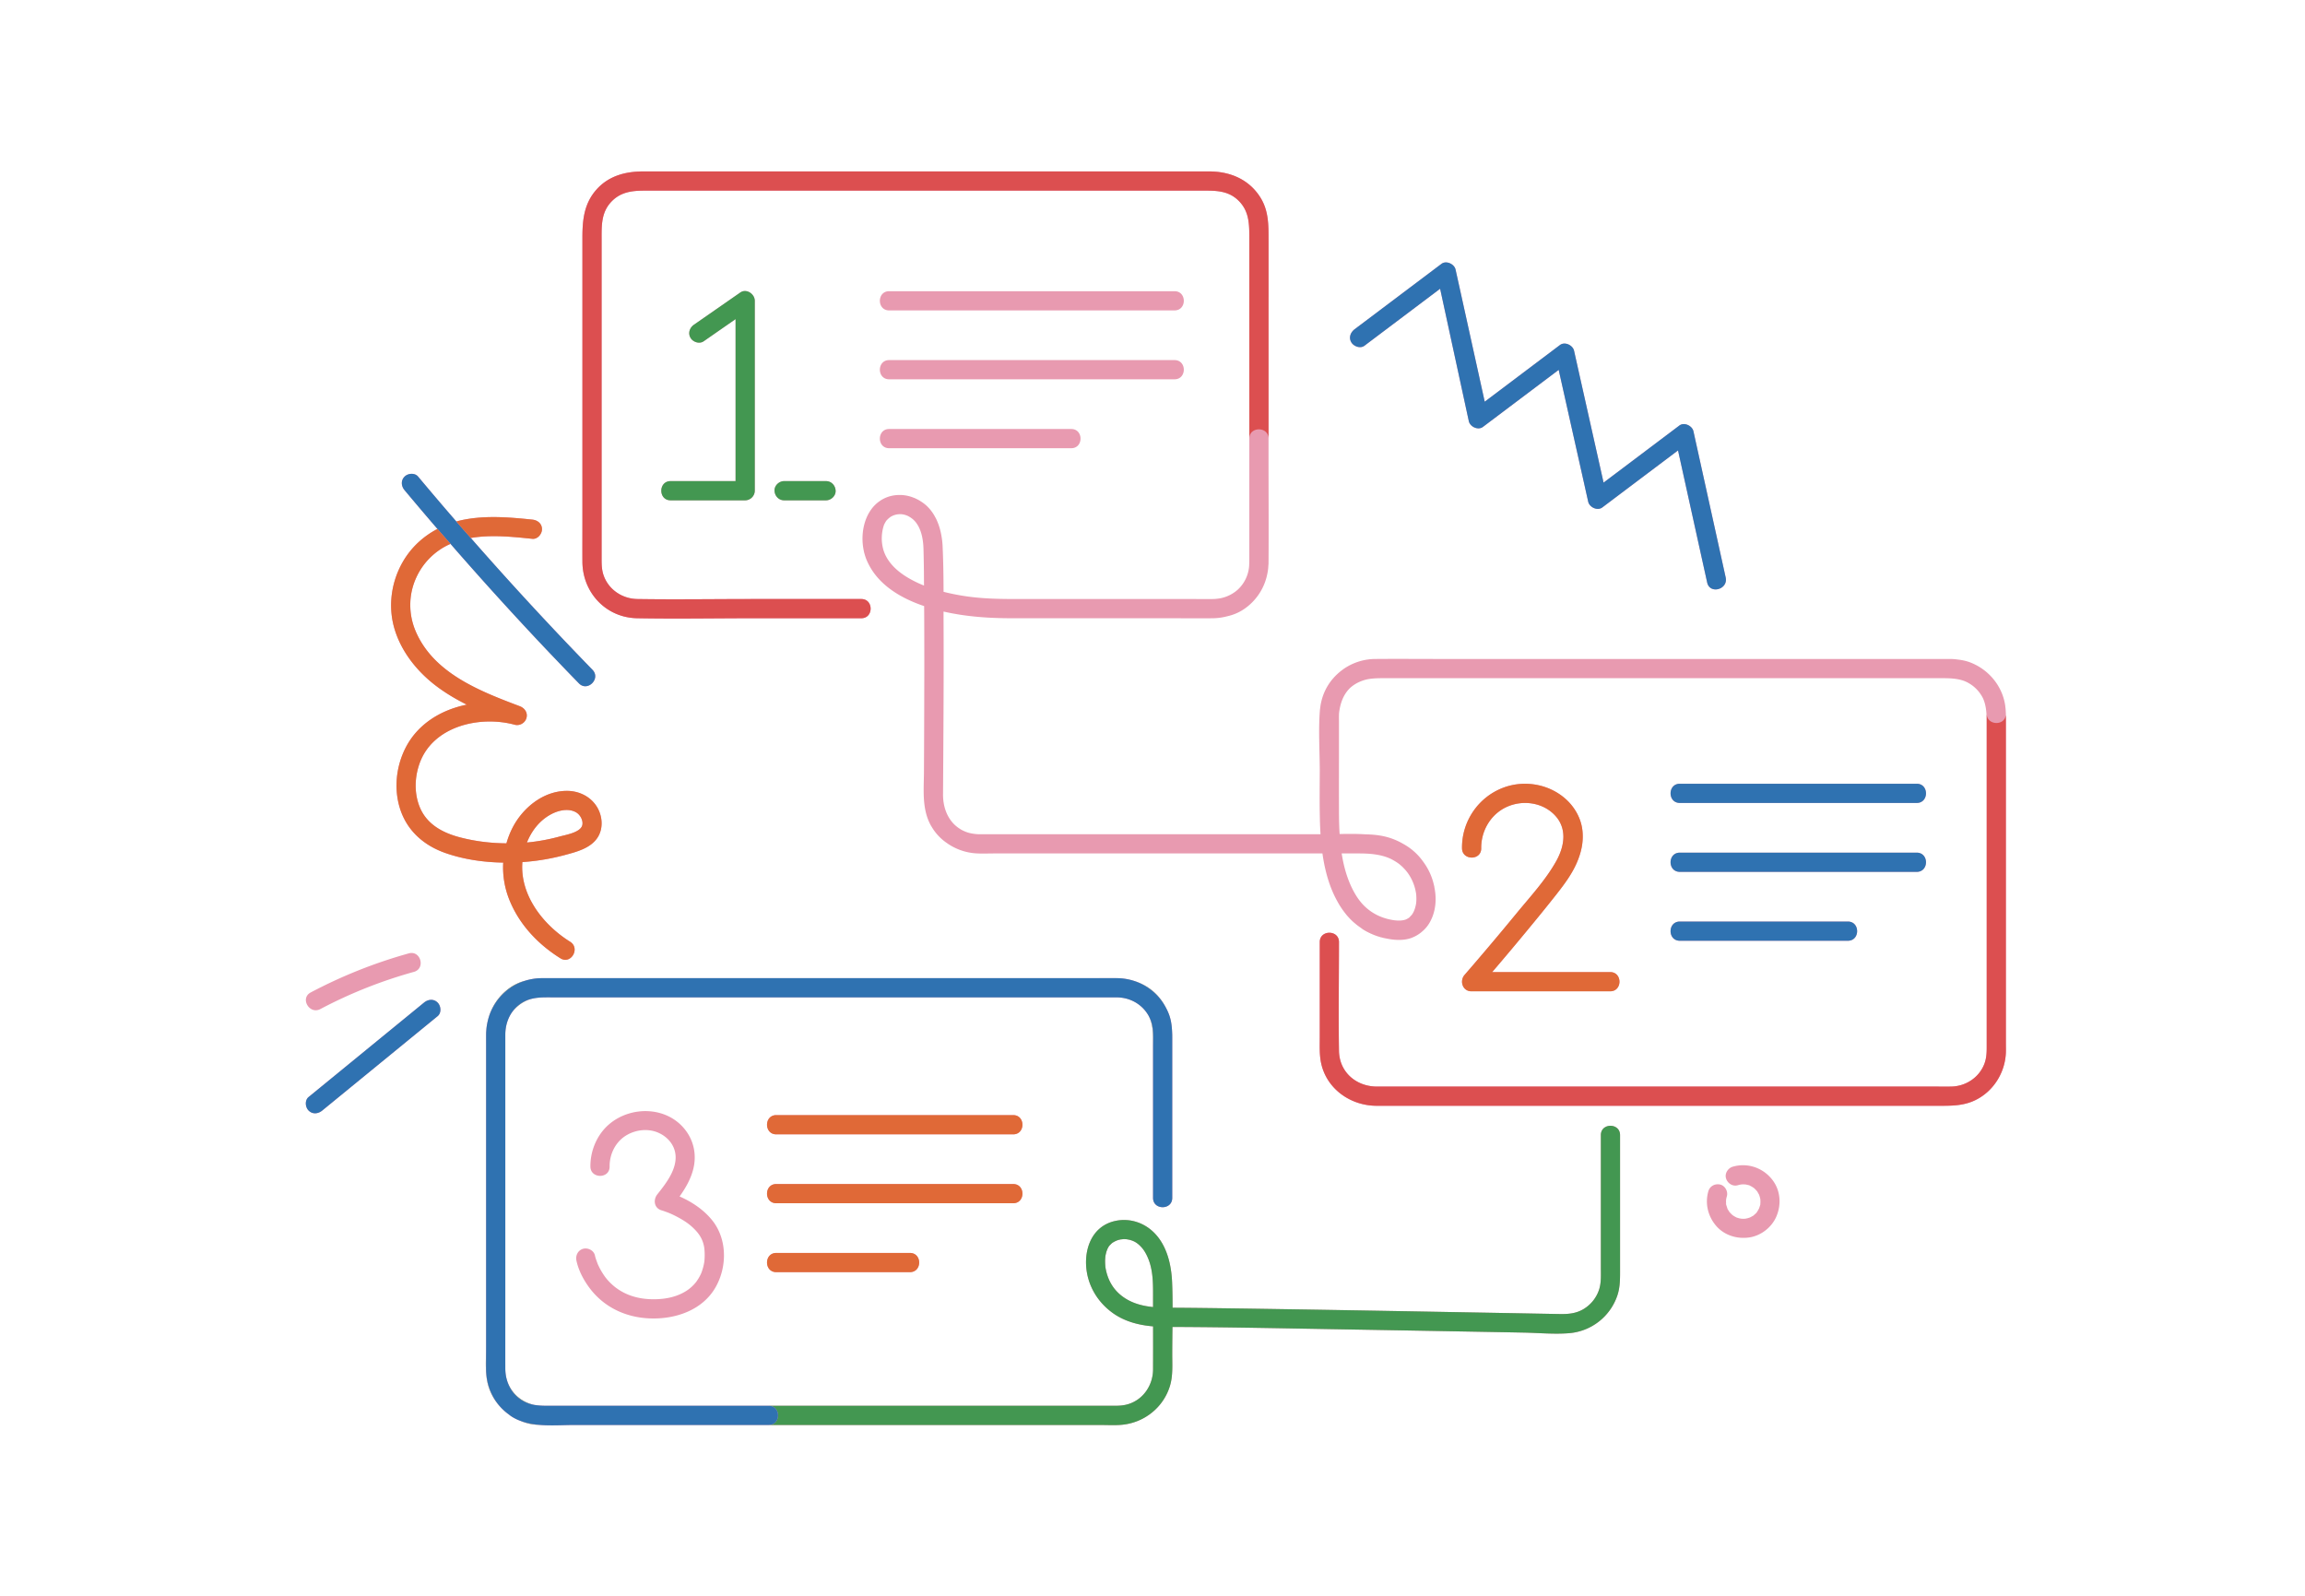
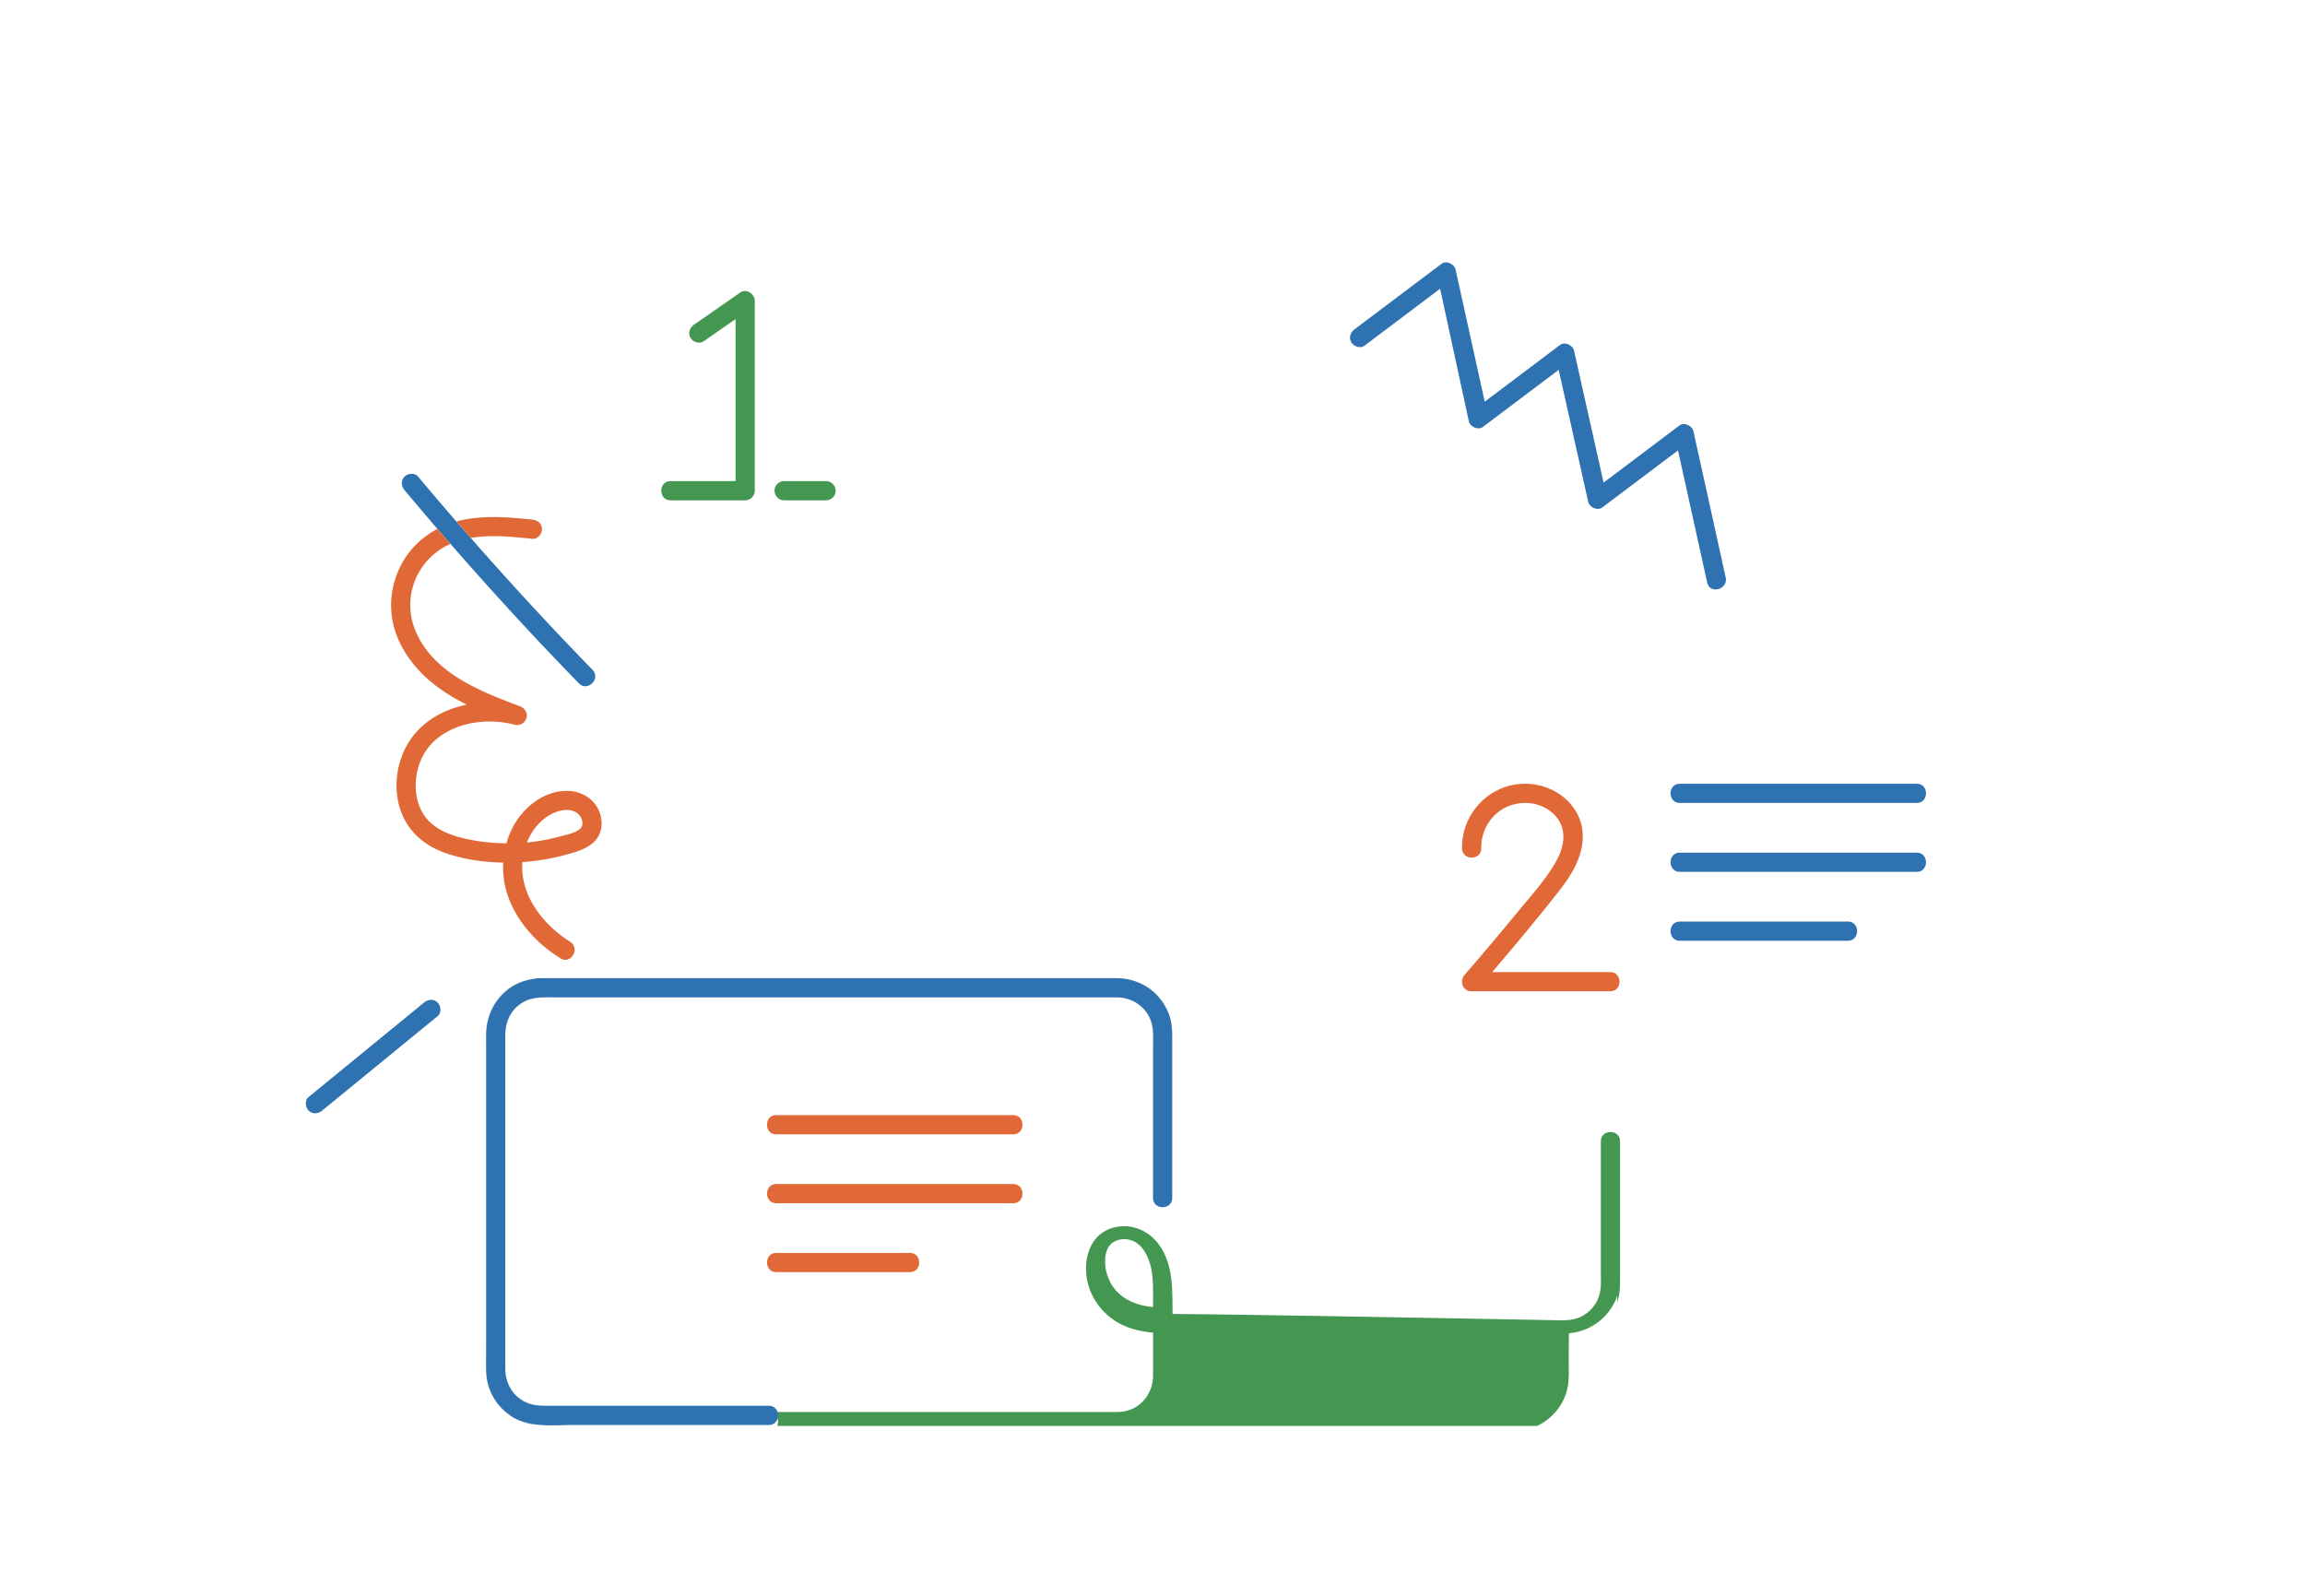
<svg xmlns="http://www.w3.org/2000/svg" width="520" height="360" version="1.0" viewBox="0 0 390 270">
  <defs>
    <clipPath id="a">
-       <path d="M51 29.004h288.43v212.25H51Zm0 0" />
-     </clipPath>
+       </clipPath>
    <clipPath id="b">
      <path d="M98 29.004h241.43V188H98Zm0 0" />
    </clipPath>
    <clipPath id="c">
      <path d="M82 49h193v192.254H82Zm0 0" />
    </clipPath>
    <clipPath id="d">
      <path d="M51 44h275v197.254H51Zm0 0" />
    </clipPath>
  </defs>
  <g clip-path="url(#a)">
-     <path fill="#e89ab0" d="M339.39 176.742v-55.097c0-.266 0-.524-.007-.786.004-.035.012-.062.008-.097 0-.09-.012-.176-.016-.262-.008-.207-.02-.41-.04-.613-.007-.055-.01-.106-.019-.157-.015-.128-.027-.257-.043-.382-.488-3.297-2.796-6.055-5.878-7.254-.707-.274-1.418-.418-2.137-.5a9.675 9.675 0 0 0-1.219-.098c-.305-.004-.61 0-.914 0h-83.773c-2.004 0-4.004-.004-6.008-.008a483.109 483.109 0 0 0-6.703.008 9.475 9.475 0 0 0-5.512 1.84c-.055.043-.11.082-.164.125a7.1 7.1 0 0 0-.426.348c-.11.093-.219.191-.324.293a4.546 4.546 0 0 0-.242.234 10.2 10.2 0 0 0-.438.477 8.771 8.771 0 0 0-.602.777 9.132 9.132 0 0 0-1.175 2.398c-.004.008-.004.016-.008.024-.082.261-.152.531-.215.8-.008.043-.02.083-.027.122a9.28 9.28 0 0 0-.121.734c-.008.074-.02.144-.028.219-.007.07-.023.14-.03.215-.274 3.355-.044 6.816-.028 10.187-.004 1.395-.016 2.79-.02 4.188-.004 1.28.004 2.562.035 3.843.004.258.008.52.016.782.012.328.023.66.04.996.015.347.034.699.058 1.05h-57.09c-.278 0-.555 0-.832-.003a8.111 8.111 0 0 1-1.41-.192c-.051-.012-.102-.023-.153-.039-.082-.02-.164-.047-.25-.074-.105-.035-.21-.074-.316-.113a6.579 6.579 0 0 1-.672-.313 4.026 4.026 0 0 1-.277-.168 5.917 5.917 0 0 1-.977-.766c-.008-.007-.02-.015-.027-.027-1.258-1.262-1.88-3.09-1.867-5.047.062-9.902.14-19.808.086-29.715v-1.218c.28.062.562.125.84.18.14.03.28.058.421.085.074.016.149.032.223.043.133.028.27.047.406.07.309.055.617.11.93.16.074.009.148.02.222.032 2.782.414 5.598.559 8.418.559h26.672c2.504 0 5.016.039 7.524 0a9.846 9.846 0 0 0 2.27-.313c.995-.219 1.964-.59 2.89-1.215a9.384 9.384 0 0 0 3.96-5.953c.009-.035.017-.066.02-.101.051-.262.098-.528.125-.797a7.11 7.11 0 0 0 .032-.414c.007-.157.03-.313.035-.473v-.156c.043-5.782 0-11.563 0-17.344V40.719c0-2.567.054-5.051-1.403-7.348-1.937-3.059-5.148-4.367-8.64-4.367h-95.754c-2.977 0-5.824.73-7.898 3.05-2.13 2.38-2.395 5.184-2.395 8.169v48.476c0 2.11-.012 4.219 0 6.328.02 5.227 3.965 9.477 9.258 9.575 6.554.12 13.12 0 19.68 0h18.257c2.09 0 2.094-3.25 0-3.25h-18.496c-6.465 0-12.937.101-19.402 0-2.504-.04-4.797-1.528-5.68-3.915-.332-.898-.37-1.804-.37-2.742V40.516c0-2.371-.09-4.649 1.76-6.5 1.587-1.59 3.536-1.762 5.602-1.762h94.805c1.977 0 3.863.094 5.445 1.547 2.008 1.844 1.98 4.164 1.98 6.617v54.223c0 .386-.007.765-.034 1.14l-.012.156a6.048 6.048 0 0 1-1.813 3.738c0 .005 0 .005-.003.005-.149.144-.31.27-.473.398a6.22 6.22 0 0 1-2.434 1.121c-.343.07-.699.114-1.054.14l-.22.013c-.82.011-1.644.011-2.468.011a25.153 25.153 0 0 0-.762-.011h-28.543c-2.773 0-5.543.023-8.304-.247a37.681 37.681 0 0 1-4.63-.738c-.32-.07-.648-.152-.984-.238-.007-2.57-.043-5.137-.16-7.695a13.777 13.777 0 0 0-.312-2.344c0-.016-.004-.031-.008-.047-.059-.254-.121-.5-.195-.75-.043-.137-.086-.277-.133-.414a9.763 9.763 0 0 0-.176-.473c-.062-.148-.121-.3-.191-.449-.102-.219-.22-.43-.336-.64-.032-.051-.051-.102-.082-.153-.008-.016-.02-.027-.028-.039a7.022 7.022 0 0 0-1.324-1.621 7.122 7.122 0 0 0-.992-.73c-.035-.024-.066-.047-.102-.067a6.237 6.237 0 0 0-.504-.27c-.097-.046-.19-.097-.289-.14-.066-.027-.136-.05-.207-.078a6.25 6.25 0 0 0-2.226-.469c-1.113-.027-2.078.215-2.906.648-.004.004-.012.004-.016.008-.2.102-.387.219-.57.344-2.528 1.695-3.387 5.285-2.762 8.336.031.16.066.32.105.48l.07.243c.06.207.122.41.2.609v.012a10.906 10.906 0 0 0 .91 1.832c1.93 3.129 5.367 5.078 8.95 6.289 0 .172.003.34.003.511.012 2.024.02 4.043.02 6.067.004 1.305.004 2.61.004 3.914 0 .988-.004 1.977-.008 2.969-.008 4.957-.024 9.918-.055 14.879-.027 2.265-.203 4.59.375 6.765a8.667 8.667 0 0 0 .68 1.793c.012.02.027.04.035.063.047.086.09.172.14.258.016.03.04.054.06.085a8.488 8.488 0 0 0 2.01 2.352c.095.078.192.148.29.223.082.062.164.12.25.18a9.579 9.579 0 0 0 4.508 1.734c1.156.125 2.351.054 3.512.054h55.566c.41 2.899 1.18 5.762 2.61 8.262.077.133.152.27.23.403.047.074.094.144.136.214a14.65 14.65 0 0 0 .512.762c.176.242.36.477.547.711.02.023.04.05.059.074.105.13.218.25.332.375.054.055.105.117.16.176.203.215.414.418.633.617.109.098.222.188.336.281.097.082.195.168.296.247a11.917 11.917 0 0 0 .563.41c.176.12.352.246.539.363 1.152.7 2.531 1.242 3.941 1.512 1.375.285 2.84.351 4.106-.094a5.837 5.837 0 0 0 1.535-.828c.024-.02.05-.035.074-.055.11-.086.215-.176.317-.266a5.55 5.55 0 0 0 1.238-1.511c1.02-1.809 1.187-3.91.777-5.922-.007-.043-.007-.086-.015-.133-.024-.11-.055-.215-.078-.32a10.372 10.372 0 0 0-1.637-3.653c-.047-.066-.09-.132-.137-.195-.031-.047-.066-.09-.101-.137-.243-.332-.5-.648-.774-.945a10.104 10.104 0 0 0-2.562-1.984 11.388 11.388 0 0 0-2.973-1.203c-1.156-.286-2.316-.371-3.484-.399-1.418-.086-2.856-.074-4.274-.047a58.537 58.537 0 0 1-.105-3.183c0-.078 0-.153-.004-.23v-.68c-.008-3.184-.004-6.372 0-9.56v-5.167c0-.55-.016-1.094.012-1.633.19-1.617.695-3.125 1.875-4.27.8-.722 1.796-1.203 2.875-1.449.855-.168 1.75-.195 2.664-.195h94.805c1.245 0 2.452.07 3.558.469a6.036 6.036 0 0 1 3.187 2.95c.66 1.483.618 3.14.618 4.847v54.18c0 .937-.04 1.84-.372 2.742-.875 2.37-3.164 3.87-5.652 3.91-.957.02-1.918 0-2.875 0h-89.922c-1.449 0-2.898.004-4.351 0-3.5-.008-6.368-2.434-6.422-6.063-.094-6.129 0-12.265 0-18.394 0-2.09-3.25-2.094-3.25 0v16.199c0 1.324-.063 2.668.168 3.98.812 4.567 4.953 7.516 9.437 7.532 1.473.004 2.946 0 4.418 0h91.133c1.996 0 3.883-.047 5.754-.953 3.055-1.477 5.02-4.61 5.176-7.98.02-.474.004-.95.004-1.423ZM149.27 90.051c.07-.45.175-.914.34-1.336.019-.028.097-.184.152-.285.039-.07.078-.145.125-.207.023-.04.047-.078.074-.114l.008-.011c.043-.055.094-.102.144-.153.157-.164.309-.3.465-.414.047-.035.094-.074.145-.105.058-.04.125-.067.191-.102.066-.035.133-.066.2-.097.105-.043.21-.079.323-.11a2.76 2.76 0 0 1 .402-.09c.036-.007.071-.007.106-.011.106-.012.207-.024.317-.024h.031a3.168 3.168 0 0 1 1.184.25c.043.02.09.031.132.055.055.023.102.055.153.082.18.098.347.207.504.328.047.035.09.063.132.098.188.156.356.328.508.511l.024.028c.152.191.289.398.41.613.015.023.027.047.039.066.113.211.215.43.3.657l.024.047c.383 1.007.524 2.148.55 3.191.036 1.352.06 2.707.075 4.062 0 .11-.004.223 0 .332.004.586.004 1.176.012 1.762a19.841 19.841 0 0 1-.938-.398c-2.199-1.016-4.445-2.457-5.562-4.692a7.248 7.248 0 0 1-.356-.89 7.447 7.447 0 0 1-.289-1.793c-.007-.406.012-.82.075-1.25Zm85.976 55.234c.195.09.387.2.574.305a8.196 8.196 0 0 1 .992.656c.06.05.11.098.168.149.098.082.196.167.29.253a19.9 19.9 0 0 1 .468.489c.059.062.11.129.164.191.106.129.207.258.305.39.012.012.02.028.027.04a7.952 7.952 0 0 1 1.34 3.293c.012.066.024.129.031.195.008.063.016.129.02.191.012.235.027.47.023.708 0 .156-.011.308-.02.464a5.197 5.197 0 0 1-.042.356 7.48 7.48 0 0 1-.18.73 4.15 4.15 0 0 1-.285.692c-.062.117-.133.23-.207.34-.012.02-.027.039-.039.058a8.253 8.253 0 0 0-.402.43.698.698 0 0 0-.055.05 5.574 5.574 0 0 1-.2.126c-.14.078-.292.156-.398.199-.07.023-.144.043-.218.062-.602.149-1.297.133-2.122-.015-.003 0-.007-.004-.011-.004-1.989-.36-3.707-1.281-5.051-2.793a10.55 10.55 0 0 1-1.176-1.664c-1.191-2.059-1.86-4.383-2.234-6.778h2.879c1.843 0 3.691.133 5.343.88a.03.03 0 0 0 .016.007Zm38.863 55.809v-9.047c0-2.09-3.246-2.094-3.246 0v22.476c0 1.211.078 2.438-.281 3.61a6 6 0 0 1-2.648 3.351c-1.282.77-2.606.871-4.059.844-5.492-.101-10.98-.203-16.469-.3-12.761-.231-25.523-.462-38.285-.645-3.578-.051-7.152-.102-10.726-.121 0-1.414-.016-2.828-.075-4.239-.125-3.039-.879-6.363-3.144-8.55-1.696-1.641-4.051-2.383-6.371-1.918-4.461.898-5.743 5.664-4.72 9.593.653 2.497 2.212 4.63 4.321 6.098 1.977 1.375 4.324 1.965 6.692 2.168.007 2.434.007 4.867-.004 7.305-.02 2.62-1.617 5.05-4.172 5.844-.77.242-1.531.285-2.32.285H96.195c-1.207 0-2.414.004-3.62 0-.77 0-1.516-.024-2.235-.157-2.16-.468-3.852-1.976-4.524-4.043a9.643 9.643 0 0 1-.101-.359c-.02-.074-.043-.148-.059-.226a7.674 7.674 0 0 1-.16-1.504c-.004-2.75 0-5.5 0-8.246v-48.215c0-1.414.379-2.766 1.168-3.875a6.146 6.146 0 0 1 2.918-2.125c.898-.278 1.84-.344 2.797-.352.039 0 .078-.004.117-.004.516 0 1.04.012 1.559.012h93.679c.418 0 .836-.008 1.254 0 .242 0 .48.016.715.043a6.69 6.69 0 0 1 .691.121c.028.008.055.012.083.02.191.046.378.101.562.164a5.6 5.6 0 0 1 .356.14l.117.047a6.03 6.03 0 0 1 2.828 2.566c.633 1.188.75 2.47.75 3.82v27.01c0 2.09 3.25 2.093 3.25 0v-27.551c0-.121-.012-.242-.016-.363-.004-.07-.004-.145-.008-.215a15.744 15.744 0 0 0-.027-.442c-.062-.863-.203-1.718-.527-2.554a9.45 9.45 0 0 0-.387-.86c-.02-.043-.043-.082-.066-.125a6.197 6.197 0 0 0-.227-.418 9.092 9.092 0 0 0-1.285-1.765c-1.164-1.243-2.645-2.082-4.25-2.524a7.117 7.117 0 0 0-.55-.14c-.071-.016-.142-.028-.208-.043-.262-.051-.527-.09-.793-.121-.02 0-.039-.004-.059-.008a9.226 9.226 0 0 0-.87-.051c-1.458-.02-2.915 0-4.376 0H93.27c-.516 0-1.036-.004-1.551 0a9.604 9.604 0 0 0-2.875.434 8.07 8.07 0 0 0-2.625 1.23 9.363 9.363 0 0 0-3.656 5.437 7.78 7.78 0 0 0-.149.68c-.047.25-.086.508-.11.766-.007.05-.007.105-.011.16-.016.203-.043.402-.043.61v.25c-.004.515 0 1.03 0 1.546v51.164c0 2.035-.207 4.278.266 6.274a9.017 9.017 0 0 0 2.187 4.039l.012.011c.219.239.457.465.703.684.117.102.242.2.363.297.078.062.16.121.239.184.164.12.316.25.488.363.48.316.992.562 1.523.765.707.29 1.453.5 2.223.606.34.043.676.066 1.008.082 1.988.168 4.058.016 5.941.016h88.988c1.215 0 2.461.078 3.672-.04 3.746-.367 6.953-2.906 8.075-6.523.542-1.738.402-3.629.402-5.43 0-1.53.02-3.062.039-4.597 9.996.039 19.992.261 29.984.43 6.782.117 13.559.238 20.336.359 3.031.054 6.063.11 9.09.168 2.527.047 5.152.304 7.672.101 3.75-.3 6.95-2.77 8.176-6.336.515-1.5.472-3.05.472-4.605v-13.535Zm-84.289 18.183c-1.543-1.183-2.449-2.816-2.785-4.867 0-.008 0-.012-.004-.02 0-.011 0-.023-.004-.046-.011-.121-.02-.239-.027-.356-.016-.23-.02-.46-.016-.691 0-.203.016-.402.032-.602 0-.03.007-.074.011-.117.016-.09.028-.183.047-.273.047-.196.09-.39.149-.582.023-.075.144-.364.152-.395.055-.11.105-.215.164-.32.031-.059.074-.113.11-.172.007-.012.011-.016.015-.027l.02-.02c.132-.144.273-.281.418-.418.011-.012.011-.016.023-.023.074-.055.145-.11.223-.153.14-.082.28-.156.425-.23.036-.012.313-.13.41-.156.157-.047.317-.079.473-.11.04.004.39-.043.465-.043.176-.004.352.008.527.024.043.011.372.062.47.09.839.218 1.378.562 2.038 1.289.645.703 1.192 1.875 1.489 2.988.492 1.836.449 3.719.449 5.601v1.5c-1.89-.187-3.727-.683-5.274-1.87ZM86.137 152.13c1.664 4.234 4.86 7.625 8.687 10.012 1.778 1.113 3.41-1.7 1.637-2.805-4.582-2.863-8.516-7.899-8.074-13.48.129-.012.261-.012.394-.024a37.26 37.26 0 0 0 6.746-1.156c1.98-.535 4.391-1.133 5.582-2.969 1.02-1.566.836-3.695-.14-5.242-1.121-1.774-3.102-2.684-5.172-2.653-3.914.055-7.363 2.883-9.086 6.254-.43.844-.77 1.723-1.023 2.621-2.637-.019-5.27-.335-7.825-1-2.93-.765-5.625-2.183-6.832-5.101-.96-2.332-.894-5.016-.047-7.402 2.254-6.352 10.215-8.157 16.094-6.563.848.23 1.766-.289 1.996-1.137.254-.91-.308-1.687-1.133-2-6.722-2.535-14.601-5.57-17.625-12.71-1.234-2.91-1.203-6.231.137-9.102a11.347 11.347 0 0 1 5.77-5.652 581.407 581.407 0 0 0 15.027 16.613 628.454 628.454 0 0 0 6.7 6.988c1.46 1.5 3.757-.797 2.296-2.297a578.651 578.651 0 0 1-20.59-22.3c3.426-.583 7-.212 10.422.144.875.09 1.625-.813 1.625-1.625 0-.953-.746-1.535-1.625-1.625-4.144-.43-8.394-.785-12.492.21-.125.032-.246.079-.371.114-.067-.078-.133-.148-.195-.226a534.037 534.037 0 0 1-6.27-7.375c-.566-.676-1.719-.582-2.297 0-.668.664-.566 1.62 0 2.296a593 593 0 0 0 5.559 6.555c-2.383 1.25-4.41 3.098-5.805 5.48-1.977 3.372-2.578 7.473-1.508 11.247 1.09 3.851 3.684 7.168 6.797 9.61 1.711 1.339 3.563 2.433 5.48 3.394-4.34.879-8.312 3.261-10.374 7.343-1.559 3.079-1.973 6.786-.965 10.106 1.16 3.828 4.035 6.367 7.754 7.664 3.074 1.074 6.437 1.562 9.75 1.61a14.68 14.68 0 0 0 .996 6.183Zm7.039-14.324c1.238-.676 2.937-1.106 4.25-.387.828.45 1.34 1.586 1.054 2.328-.43 1.121-2.734 1.504-3.816 1.797a32.57 32.57 0 0 1-5.437 1c-.024 0-.047.004-.07.004.784-1.973 2.12-3.703 4.019-4.742Zm-40.61 30.117a82.978 82.978 0 0 1 16.602-6.617c2.02-.559 2.875 2.578.863 3.132a79.014 79.014 0 0 0-15.828 6.29c-1.848.98-3.484-1.829-1.637-2.805Zm21.48 1.707c.575.578.68 1.742 0 2.3a85788.434 85788.434 0 0 0-19.53 15.973c-.684.559-1.625.672-2.297 0-.578-.574-.68-1.742 0-2.297 6.511-5.324 13.02-10.648 19.531-15.976.68-.555 1.625-.672 2.297 0Zm154.59-111.715c-.48-.82-.116-1.695.583-2.223.61-.457 1.219-.918 1.828-1.375 4.281-3.226 8.562-6.449 12.848-9.675.394-.297.914-.297 1.367-.118.492.196.91.598 1.015 1.09l.68 3.067 4.254 19.285c4.242-3.195 8.488-6.39 12.73-9.59.829-.621 2.176.031 2.387.973.23 1.02.457 2.039.684 3.058 1.437 6.418 2.875 12.832 4.308 19.25L284.14 72c.825-.617 2.176.031 2.387.973.223 1.023.45 2.043.676 3.066 1.594 7.219 3.184 14.438 4.777 21.66.454 2.04-2.68 2.906-3.128.864-.227-1.024-.454-2.043-.68-3.067l-4.254-19.285-12.813 9.648c-.828.621-2.175-.03-2.386-.972-.227-1.02-.457-2.04-.684-3.059-1.437-6.414-2.87-12.832-4.308-19.246l-12.82 9.652c-.821.618-2.18-.027-2.387-.972-.223-1.032-.446-2.067-.672-3.102l-4.184-19.305c-4.27 3.215-8.539 6.43-12.805 9.645-.707.527-1.82.105-2.222-.586Zm64.544 139.484c-.813.239-1.407 1.157-1.133 2 .27.829 1.125 1.391 1.996 1.133.102-.027.2-.054.3-.078-.011 0 .184-.031.266-.05a2.5 2.5 0 0 1 .149-.008 2.78 2.78 0 0 1 .312-.004c.114.004.227.011.34.023l.102.027c.14.036.34.067.5.121-.008 0 .015.016.105.063.07.04.145.074.211.11.14.077.27.163.399.25.02.011.027.019.043.027l.082.082c.144.129.27.27.398.414l.05.05c.028.047.052.094.071.126.082.129.152.261.227.398.007.02.023.035.035.05.02.055.035.118.043.141.062.18.113.364.148.551.004.02.016.055.024.086v.055c.004.156.015.312.011.469l-.015.234a.537.537 0 0 0 0 .125c-.035.14-.094.3-.121.39-.024.079-.055.153-.078.231v.012c-.075.137-.141.273-.223.41-.05.082-.106.16-.16.246-.02.031-.028.055-.035.074-.094.11-.243.227-.313.297-.055.05-.117.098-.172.152-.027.024-.035.04-.047.051-.09.063-.215.121-.277.156a5.03 5.03 0 0 1-.2.11c-.007.004-.046.023-.085.047-.035.015-.078.035-.102.039-.09.031-.18.062-.273.09-.149.043-.297.066-.445.097-.086.004-.172.016-.262.016a4.666 4.666 0 0 1-.41-.012c.007.004.011.008.02.012-.005-.004-.024-.008-.036-.012h-.043c-.102-.008-.11-.023-.086-.027-.082-.016-.168-.027-.191-.031-.16-.04-.313-.09-.47-.141l-.015-.008a4.556 4.556 0 0 1-.602-.344l-.081-.062a1.41 1.41 0 0 1-.09-.078c-.145-.13-.27-.27-.399-.414l-.062-.067c-.031-.054-.063-.117-.086-.16-.047-.07-.156-.215-.219-.344a.314.314 0 0 0-.02-.085c-.034-.11-.074-.215-.105-.329-.039-.132-.164-.422-.125-.562-.004.016.028.41.02.09 0-.117-.012-.235-.012-.352 0-.078.004-.156.008-.234a1.758 1.758 0 0 1 .039-.278c.023-.12.059-.238.09-.355.238-.816-.285-1.805-1.133-2-.867-.195-1.746.262-1.996 1.137-.594 2.062-.074 4.215 1.305 5.836 1.394 1.64 3.628 2.304 5.71 1.964 1.922-.316 3.676-1.683 4.465-3.46.844-1.91.77-4.184-.414-5.946-1.515-2.258-4.3-3.316-6.933-2.55Zm.632 8.594c-.183-.062-.085-.031 0 0Zm.012.004c.035.012.067.024.063.031 0 0-.028-.015-.063-.03Zm.797.203a.554.554 0 0 0-.125-.027.214.214 0 0 1 .145.027h-.02ZM124.457 61.77v-7.777c-1.8 1.25-3.602 2.5-5.402 3.754-.723.5-1.805.129-2.22-.586-.468-.797-.136-1.722.583-2.222 2.613-1.817 5.23-3.633 7.844-5.45 1.035-.718 2.445.246 2.445 1.407v32.131c0 .883-.746 1.625-1.625 1.625h-12.621c-2.094 0-2.09-3.25 0-3.25h10.996V61.77Zm15.309 19.633c.91 0 1.582.746 1.62 1.625.04.88-.773 1.625-1.62 1.625h-7.094c-.914 0-1.586-.742-1.625-1.625-.04-.875.773-1.625 1.625-1.625h7.094Zm119.332 75.172a513.19 513.19 0 0 1-6.625 7.899h19.968c2.094 0 2.09 3.25 0 3.25H248.95c-1.477 0-2.044-1.743-1.15-2.774a505.437 505.437 0 0 0 8.802-10.426c2.316-2.824 4.918-5.62 6.707-8.824 1.437-2.57 1.906-5.629-.344-7.879-2.047-2.05-5.262-2.484-7.887-1.355-2.797 1.2-4.496 4.062-4.46 7.062.027 2.098-3.223 2.09-3.247 0-.059-4.515 2.719-8.625 6.93-10.234 3.648-1.395 7.941-.629 10.797 2.066 1.328 1.254 2.304 2.953 2.593 4.766.329 2.09-.109 4.082-.964 5.992-.829 1.86-2.051 3.504-3.301 5.098a284.937 284.937 0 0 1-4.328 5.36Zm-139.914 56.781a10.83 10.83 0 0 0 .02-1.773c-.005-.055-.032-.336-.032-.379-.219-1.555-.93-2.59-2.098-3.644-.539-.485-1.015-.817-1.734-1.25a19.407 19.407 0 0 0-1.79-.93 12.27 12.27 0 0 1-.218-.094c-.094-.039-.187-.074-.281-.113-.188-.07-.375-.14-.563-.207a8.944 8.944 0 0 0-.547-.18c-1.273-.367-1.46-1.781-.718-2.715 1.347-1.695 2.992-3.789 3.09-6.047.082-1.941-1.11-3.539-2.836-4.332-1.774-.82-3.938-.57-5.575.446-1.793 1.113-2.777 3.168-2.757 5.242.02 2.098-3.23 2.09-3.25 0-.024-2.703 1.128-5.445 3.214-7.2 3.66-3.074 9.59-3.003 12.715.84 1.59 1.954 2.086 4.415 1.457 6.852-.433 1.672-1.3 3.164-2.297 4.566 2.153.938 4.188 2.329 5.586 4.118 2.45 3.129 2.465 7.699.57 11.125-2.23 4.027-6.917 5.582-11.3 5.382-3.996-.18-7.617-1.878-10.047-5.085-1.023-1.352-1.91-3.012-2.262-4.688-.18-.863.246-1.754 1.137-2 .809-.223 1.816.277 1.996 1.137.102.492.297.953.461 1.422 0 .004 0 .004.004.007.004.016.008.02.016.04.058.12.113.246.175.37a11.355 11.355 0 0 0 .89 1.532c.08.121.165.234.247.348.027.03.184.23.234.289 2.047 2.406 4.883 3.468 8.25 3.39 1.88-.043 3.711-.445 5.266-1.465a6.74 6.74 0 0 0 1.578-1.457c.012-.015.13-.18.246-.359.11-.164.211-.332.305-.504.203-.367.273-.52.36-.754a9.27 9.27 0 0 0 .456-1.695c.012-.07.02-.102.02-.117 0-.012.004-.047.012-.118ZM150.44 52.52c-2.09 0-2.09-3.25 0-3.25h48.289c2.094 0 2.09 3.25 0 3.25h-48.288Zm0 8.406h48.289c2.094 0 2.09 3.25 0 3.25h-48.288c-2.09 0-2.09-3.25 0-3.25Zm0 11.66h30.814c2.094 0 2.09 3.25 0 3.25H150.44c-2.09 0-2.09-3.25 0-3.25Zm133.786 63.27c-2.094 0-2.09-3.25 0-3.25h40.078c2.09 0 2.09 3.25 0 3.25h-40.078Zm0 8.41h40.078c2.09 0 2.09 3.25 0 3.25h-40.078c-2.094 0-2.09-3.25 0-3.25Zm0 11.656h28.426c2.094 0 2.09 3.25 0 3.25h-28.425c-2.094 0-2.09-3.25 0-3.25Zm-112.801 36.004h-40.078c-2.09 0-2.09-3.254 0-3.254h40.078c2.094 0 2.09 3.254 0 3.254Zm-4.953 11.656h-35.125c-2.09 0-2.09-3.25 0-3.25h40.078c2.094 0 2.09 3.25 0 3.25h-4.953Zm-12.52 8.41c2.09 0 2.09 3.25 0 3.25h-22.605c-2.09 0-2.09-3.25 0-3.25h22.606Zm0 0" />
-   </g>
+     </g>
  <g clip-path="url(#b)">
-     <path fill="#dc4f50" d="M230.168 156.93c.176.12.352.246.539.363 1.152.7 2.531 1.242 3.941 1.512a13.221 13.221 0 0 1-1.734-.489 11.928 11.928 0 0 1-2.746-1.386ZM214.633 50.195V40.72c0-2.567.054-5.051-1.403-7.348-1.937-3.059-5.148-4.367-8.64-4.367h-95.754c-2.977 0-5.824.73-7.898 3.05-2.13 2.38-2.395 5.184-2.395 8.169V88.7c0 2.11-.012 4.219 0 6.328.02 5.227 3.965 9.477 9.258 9.575 6.554.12 13.12 0 19.68 0h18.257c2.09 0 2.094-3.25 0-3.25h-18.496c-6.465 0-12.937.101-19.402 0-2.504-.04-4.797-1.528-5.68-3.915-.332-.898-.37-1.804-.37-2.742v-54.18c0-2.371-.09-4.649 1.76-6.5 1.587-1.59 3.536-1.762 5.602-1.762h94.805c1.977 0 3.863.094 5.445 1.547 2.008 1.844 1.98 4.164 1.98 6.617v33.793c0-2.094 3.25-2.09 3.25 0V50.195Zm121.512 72.813v54.184c0 .937-.04 1.84-.372 2.742-.875 2.37-3.164 3.867-5.652 3.91-.957.015-1.918 0-2.875 0h-89.922c-1.449 0-2.898.004-4.351 0-3.5-.008-6.368-2.434-6.422-6.063-.094-6.129 0-12.265 0-18.394 0-2.094-3.25-2.094-3.25 0v16.195c0 1.328-.063 2.672.168 3.984.812 4.567 4.953 7.516 9.437 7.528 1.473.008 2.946 0 4.418 0h91.133c1.996 0 3.883-.043 5.754-.95 3.055-1.48 5.02-4.613 5.176-7.98.02-.473.004-.95.004-1.422v-55.097c0-.266 0-.524-.008-.786-.07 1.993-3.203 1.957-3.238-.097m3.171-1.035c-.015-.125-.027-.254-.043-.38" />
-   </g>
+     </g>
  <g clip-path="url(#c)">
-     <path fill="#439751" d="M82.25 231.7c.008 2.405.883 4.667 2.453 6.39a9.025 9.025 0 0 1-2.187-4.035c-.473-1.996-.266-4.239-.266-6.274v1.375c0 .848-.004 1.696 0 2.543Zm112.645-58.462a5.885 5.885 0 0 0-.555-1.383c.633 1.188.754 2.465.754 3.82v1.387c0-1.246.12-2.617-.2-3.824Zm78.742 45.996a9.421 9.421 0 0 1-8.176 6.336c-2.52.203-5.145-.054-7.672-.101-3.027-.059-6.059-.114-9.09-.168-6.777-.125-13.554-.242-20.332-.36-9.996-.168-19.992-.39-29.988-.43a360.81 360.81 0 0 0-.04 4.598c0 1.797.141 3.688-.401 5.43-1.122 3.617-4.329 6.156-8.075 6.524-1.21.117-2.457.039-3.672.039H130.07c2.09 0 2.094-3.25 0-3.25h58.532c.789 0 1.55-.047 2.32-.29 2.555-.792 4.156-3.222 4.172-5.843.011-2.434.011-4.871.004-7.305-2.368-.2-4.715-.793-6.692-2.168-2.11-1.469-3.668-3.601-4.32-6.098-1.024-3.93.258-8.695 4.719-9.593 2.32-.465 4.675.277 6.37 1.918 2.266 2.187 3.024 5.511 3.145 8.55.059 1.41.075 2.825.075 4.239 3.574.02 7.152.07 10.726.12 12.762.184 25.524.415 38.285.645 5.489.098 10.977.2 16.469.301 1.453.027 2.777-.074 4.059-.84a6.021 6.021 0 0 0 2.648-3.355c.36-1.172.281-2.399.281-3.61v-22.476c0-2.094 3.246-2.09 3.246 0v22.578c0 1.559.043 3.11-.472 4.61Zm-78.543 1.914v-1.5c0-1.882.039-3.765-.45-5.601-.296-1.113-.843-2.285-1.488-2.988-.66-.727-1.199-1.07-2.039-1.29-.097-.027-.426-.078-.469-.09a4.764 4.764 0 0 0-.527-.023c-.074 0-.426.047-.465.043a5.027 5.027 0 0 0-.472.11c-.098.027-.375.144-.414.156-.141.074-.282.148-.422.23a1.725 1.725 0 0 0-.223.153c-.012.007-.012.011-.023.023a8.435 8.435 0 0 0-.418.418l-.02.02c-.008.011-.008.015-.016.027-.035.059-.078.113-.109.172a12.4 12.4 0 0 0-.168.316c-.004.035-.125.324-.148.399-.059.191-.102.386-.149.582-.02.09-.031.183-.047.273-.004.043-.011.086-.011.117-.016.2-.032.399-.036.602a11.782 11.782 0 0 0 .055 1.113c.336 2.05 1.242 3.684 2.785 4.867 1.547 1.188 3.383 1.684 5.274 1.871Zm-6.059-52.398c-.015 0-.031.004-.047 0a7.319 7.319 0 0 1 .047 0Zm8.05 1.406a9.113 9.113 0 0 0-1.288-1.765c-1.164-1.243-2.645-2.082-4.25-2.528a9.395 9.395 0 0 1 5.539 4.293Zm1.255 4.977c0-.125-.012-.242-.016-.363.012.328.016.652.016.984v-.621Zm-116.09-.313v.25c0-.293.02-.578.043-.86-.016.204-.04.403-.043.61Zm43.012-125.332-7.844 5.45c-.719.5-1.05 1.425-.582 2.222.414.715 1.496 1.086 2.219.586a4497.3 4497.3 0 0 1 5.402-3.754v27.41h-10.996c-2.09 0-2.094 3.25 0 3.25h12.621c.879 0 1.625-.742 1.625-1.625V50.895c0-1.16-1.41-2.125-2.445-1.407Zm13.3 35.164h1.204c.847 0 1.66-.746 1.62-1.625-.038-.879-.71-1.625-1.62-1.625h-7.098c-.848 0-1.66.75-1.621 1.625.039.883.71 1.625 1.621 1.625h5.894ZM86.22 167.168a9.367 9.367 0 0 0-3.656 5.434c.812-3.188 3.164-5.692 6.28-6.665a7.99 7.99 0 0 0-2.624 1.231ZM90.254 241c.34.047.676.07 1.008.086-1.121-.098-2.211-.3-3.23-.688.706.29 1.452.5 2.222.602Zm.086-3.309c-2.16-.468-3.852-1.976-4.524-4.043.403 1.305 1.2 2.457 2.418 3.235a5.804 5.804 0 0 0 2.106.808Zm-3.676-66.468a6.146 6.146 0 0 1 2.918-2.125 5.47 5.47 0 0 0-1.695.855c-.489.367-.89.8-1.223 1.27Zm0 0" />
+     <path fill="#439751" d="M82.25 231.7c.008 2.405.883 4.667 2.453 6.39a9.025 9.025 0 0 1-2.187-4.035c-.473-1.996-.266-4.239-.266-6.274v1.375c0 .848-.004 1.696 0 2.543Zm112.645-58.462a5.885 5.885 0 0 0-.555-1.383c.633 1.188.754 2.465.754 3.82v1.387c0-1.246.12-2.617-.2-3.824Zm78.742 45.996a9.421 9.421 0 0 1-8.176 6.336a360.81 360.81 0 0 0-.04 4.598c0 1.797.141 3.688-.401 5.43-1.122 3.617-4.329 6.156-8.075 6.524-1.21.117-2.457.039-3.672.039H130.07c2.09 0 2.094-3.25 0-3.25h58.532c.789 0 1.55-.047 2.32-.29 2.555-.792 4.156-3.222 4.172-5.843.011-2.434.011-4.871.004-7.305-2.368-.2-4.715-.793-6.692-2.168-2.11-1.469-3.668-3.601-4.32-6.098-1.024-3.93.258-8.695 4.719-9.593 2.32-.465 4.675.277 6.37 1.918 2.266 2.187 3.024 5.511 3.145 8.55.059 1.41.075 2.825.075 4.239 3.574.02 7.152.07 10.726.12 12.762.184 25.524.415 38.285.645 5.489.098 10.977.2 16.469.301 1.453.027 2.777-.074 4.059-.84a6.021 6.021 0 0 0 2.648-3.355c.36-1.172.281-2.399.281-3.61v-22.476c0-2.094 3.246-2.09 3.246 0v22.578c0 1.559.043 3.11-.472 4.61Zm-78.543 1.914v-1.5c0-1.882.039-3.765-.45-5.601-.296-1.113-.843-2.285-1.488-2.988-.66-.727-1.199-1.07-2.039-1.29-.097-.027-.426-.078-.469-.09a4.764 4.764 0 0 0-.527-.023c-.074 0-.426.047-.465.043a5.027 5.027 0 0 0-.472.11c-.098.027-.375.144-.414.156-.141.074-.282.148-.422.23a1.725 1.725 0 0 0-.223.153c-.012.007-.012.011-.023.023a8.435 8.435 0 0 0-.418.418l-.02.02c-.008.011-.008.015-.016.027-.035.059-.078.113-.109.172a12.4 12.4 0 0 0-.168.316c-.004.035-.125.324-.148.399-.059.191-.102.386-.149.582-.02.09-.031.183-.047.273-.004.043-.011.086-.011.117-.016.2-.032.399-.036.602a11.782 11.782 0 0 0 .055 1.113c.336 2.05 1.242 3.684 2.785 4.867 1.547 1.188 3.383 1.684 5.274 1.871Zm-6.059-52.398c-.015 0-.031.004-.047 0a7.319 7.319 0 0 1 .047 0Zm8.05 1.406a9.113 9.113 0 0 0-1.288-1.765c-1.164-1.243-2.645-2.082-4.25-2.528a9.395 9.395 0 0 1 5.539 4.293Zm1.255 4.977c0-.125-.012-.242-.016-.363.012.328.016.652.016.984v-.621Zm-116.09-.313v.25c0-.293.02-.578.043-.86-.016.204-.04.403-.043.61Zm43.012-125.332-7.844 5.45c-.719.5-1.05 1.425-.582 2.222.414.715 1.496 1.086 2.219.586a4497.3 4497.3 0 0 1 5.402-3.754v27.41h-10.996c-2.09 0-2.094 3.25 0 3.25h12.621c.879 0 1.625-.742 1.625-1.625V50.895c0-1.16-1.41-2.125-2.445-1.407Zm13.3 35.164h1.204c.847 0 1.66-.746 1.62-1.625-.038-.879-.71-1.625-1.62-1.625h-7.098c-.848 0-1.66.75-1.621 1.625.039.883.71 1.625 1.621 1.625h5.894ZM86.22 167.168a9.367 9.367 0 0 0-3.656 5.434c.812-3.188 3.164-5.692 6.28-6.665a7.99 7.99 0 0 0-2.624 1.231ZM90.254 241c.34.047.676.07 1.008.086-1.121-.098-2.211-.3-3.23-.688.706.29 1.452.5 2.222.602Zm.086-3.309c-2.16-.468-3.852-1.976-4.524-4.043.403 1.305 1.2 2.457 2.418 3.235a5.804 5.804 0 0 0 2.106.808Zm-3.676-66.468a6.146 6.146 0 0 1 2.918-2.125 5.47 5.47 0 0 0-1.695.855c-.489.367-.89.8-1.223 1.27Zm0 0" />
  </g>
  <g clip-path="url(#d)">
    <path fill="#2f72b1" d="M91.25 108.629a576.012 576.012 0 0 1-15.027-16.61c-.735-.843-1.48-1.68-2.211-2.527a593 593 0 0 1-5.559-6.555c-.566-.675-.668-1.632 0-2.296.578-.582 1.73-.676 2.293 0a562.647 562.647 0 0 0 6.469 7.597c.805.934 1.625 1.856 2.441 2.785a578.651 578.651 0 0 0 20.59 22.301c1.461 1.5-.836 3.797-2.297 2.297a596.403 596.403 0 0 1-6.699-6.992Zm-19.5 61c-6.512 5.328-13.02 10.652-19.531 15.976-.68.555-.578 1.723 0 2.297.672.672 1.613.559 2.297 0 6.507-5.324 13.02-10.648 19.53-15.972.68-.559.575-1.723 0-2.301-.671-.672-1.616-.555-2.296 0Zm212.477-37.024c-2.09 0-2.094 3.25 0 3.25h40.078c2.09 0 2.09-3.25 0-3.25h-40.078Zm40.078 11.66h-40.078c-2.09 0-2.094 3.25 0 3.25h40.078c2.09 0 2.09-3.25 0-3.25Zm-11.653 11.657h-28.426c-2.09 0-2.093 3.25 0 3.25h28.426c2.09 0 2.094-3.25 0-3.25ZM198.316 174.55a13.77 13.77 0 0 0-.027-.442c-.062-.863-.203-1.714-.527-2.55a8.99 8.99 0 0 0-.387-.86c-.02-.043-.043-.082-.063-.125-.074-.14-.148-.281-.226-.418a9.374 9.374 0 0 0-5.54-4.289 7.117 7.117 0 0 0-.55-.14c-.07-.016-.137-.028-.207-.043a8.813 8.813 0 0 0-.793-.121c-.02-.004-.039-.004-.059-.008a10.388 10.388 0 0 0-.87-.055c-1.458-.016-2.915 0-4.376 0H91.72a9.75 9.75 0 0 0-2.875.438c-3.336 1.039-5.797 3.835-6.43 7.347-.047.25-.086.504-.11.766-.007.05-.007.105-.011.16a10.29 10.29 0 0 0-.043.86c-.004.515 0 1.03 0 1.546v52.539c0 .848-.004 1.696 0 2.543.012 2.406.883 4.668 2.453 6.39l.012.013c.219.242.46.464.707.687.117.102.238.2.36.297.077.062.16.121.241.18.16.12.313.254.485.367.48.316.992.562 1.523.765 1.02.387 2.114.59 3.23.688 1.989.168 4.06.016 5.942.016h32.871c2.09 0 2.09-3.25 0-3.25h-37.5c-.77 0-1.513-.028-2.235-.16a5.804 5.804 0 0 1-2.106-.81c-1.218-.777-2.011-1.929-2.418-3.234a9.643 9.643 0 0 1-.16-.585 7.674 7.674 0 0 1-.16-1.504c-.004-2.75 0-5.5 0-8.246v-48.215c0-1.414.379-2.766 1.168-3.875a5.679 5.679 0 0 1 1.223-1.266 5.39 5.39 0 0 1 1.695-.86c.898-.277 1.84-.343 2.797-.35.039 0 .078 0 .121-.005.516 0 1.035.012 1.555.012h93.679c.418 0 .836-.008 1.254 0h.047c.227 0 .45.02.672.047.02 0 .035.004.055.004.215.027.425.066.633.113.027.008.054.012.082.02a5.708 5.708 0 0 1 .922.305l.113.046a6.03 6.03 0 0 1 2.828 2.566c.238.43.426.891.558 1.383.32 1.211.196 2.582.196 3.828v25.619c0 2.09 3.246 2.093 3.246 0v-26.93c0-.328-.004-.656-.016-.984 0-.075-.004-.145-.008-.22Zm89.856-79.055c.226 1.024.453 2.043.676 3.067.453 2.042 3.586 1.175 3.132-.864-1.593-7.222-3.183-14.441-4.777-21.66-.226-1.023-.453-2.043-.676-3.066-.21-.942-1.562-1.594-2.386-.973l-12.82 9.656c-1.438-6.418-2.872-12.832-4.31-19.25-.226-1.02-.456-2.039-.683-3.058-.21-.942-1.558-1.594-2.387-.973-4.242 3.2-8.488 6.395-12.73 9.59l-4.254-19.285a3889.2 3889.2 0 0 0-.68-3.067c-.105-.492-.523-.894-1.015-1.09-.453-.18-.973-.18-1.367.118-4.286 3.226-8.567 6.449-12.848 9.675-.61.457-1.219.918-1.828 1.375-.7.528-1.063 1.403-.582 2.223.402.691 1.515 1.113 2.218.586l12.81-9.645 4.183 19.305c.222 1.035.449 2.07.672 3.102.207.945 1.566 1.59 2.386.972 4.274-3.218 8.547-6.437 12.82-9.652 1.434 6.414 2.872 12.828 4.31 19.246.226 1.02.452 2.04.683 3.059.21.941 1.558 1.593 2.386.972 4.27-3.214 8.54-6.433 12.813-9.648l4.254 19.285Zm0 0" />
  </g>
  <path fill="#e06937" d="M95.797 133.813c-3.914.054-7.363 2.882-9.086 6.253-.43.844-.77 1.723-1.023 2.621-2.637-.019-5.27-.335-7.825-1-2.933-.765-5.625-2.183-6.832-5.101-.96-2.332-.894-5.016-.047-7.402 2.254-6.352 10.215-8.157 16.094-6.563.848.23 1.766-.289 1.996-1.137.254-.91-.308-1.687-1.133-2-6.722-2.535-14.601-5.57-17.625-12.71-1.234-2.91-1.203-6.231.137-9.102a11.347 11.347 0 0 1 5.77-5.652c-.735-.844-1.48-1.68-2.211-2.528-2.383 1.25-4.41 3.098-5.805 5.48-1.977 3.372-2.578 7.473-1.512 11.247 1.094 3.851 3.688 7.168 6.801 9.61 1.711 1.339 3.559 2.433 5.48 3.394-4.34.879-8.312 3.261-10.374 7.343-1.559 3.079-1.973 6.786-.965 10.106 1.16 3.828 4.035 6.367 7.754 7.664 3.074 1.074 6.437 1.559 9.75 1.61a14.68 14.68 0 0 0 .996 6.183c1.664 4.234 4.86 7.625 8.687 10.012 1.778 1.113 3.41-1.7 1.637-2.805-4.582-2.863-8.516-7.899-8.074-13.48.129-.008.261-.012.394-.024a37.26 37.26 0 0 0 6.746-1.156c1.98-.535 4.391-1.133 5.582-2.969 1.02-1.566.836-3.695-.14-5.242-1.121-1.774-3.102-2.684-5.172-2.653Zm2.683 5.933c-.43 1.121-2.734 1.504-3.816 1.797a32.57 32.57 0 0 1-5.437 1c-.024 0-.047.004-.07.004.784-1.973 2.12-3.703 4.019-4.742 1.238-.676 2.937-1.106 4.25-.387.828.45 1.34 1.586 1.054 2.328ZM79.656 91.023c-.816-.93-1.636-1.851-2.441-2.785.125-.031.246-.078.37-.11 4.099-.995 8.349-.64 12.493-.21.879.09 1.625.672 1.625 1.625 0 .812-.75 1.715-1.625 1.625-3.422-.356-6.996-.727-10.422-.145Zm192.785 76.7H248.95c-1.477 0-2.044-1.743-1.15-2.774a505.437 505.437 0 0 0 8.802-10.426c2.316-2.824 4.918-5.62 6.707-8.824 1.437-2.57 1.906-5.629-.344-7.879-2.047-2.05-5.262-2.484-7.887-1.355-2.797 1.2-4.496 4.062-4.46 7.062.027 2.098-3.223 2.09-3.247 0-.059-4.515 2.719-8.625 6.93-10.234 3.648-1.395 7.941-.629 10.797 2.066 1.328 1.254 2.304 2.953 2.593 4.766.329 2.09-.109 4.082-.96 5.992-.833 1.86-2.055 3.504-3.305 5.098a284.937 284.937 0 0 1-4.328 5.36 491.868 491.868 0 0 1-6.625 7.898h19.968c2.094 0 2.09 3.25 0 3.25Zm-101.015 24.203h-40.078c-2.09 0-2.09-3.254 0-3.254h40.078c2.094 0 2.09 3.254 0 3.254Zm0 11.656h-40.078c-2.09 0-2.09-3.25 0-3.25h40.078c2.094 0 2.09 3.25 0 3.25Zm-17.473 11.66h-22.605c-2.09 0-2.09-3.25 0-3.25h22.605c2.094 0 2.09 3.25 0 3.25Zm0 0" />
</svg>